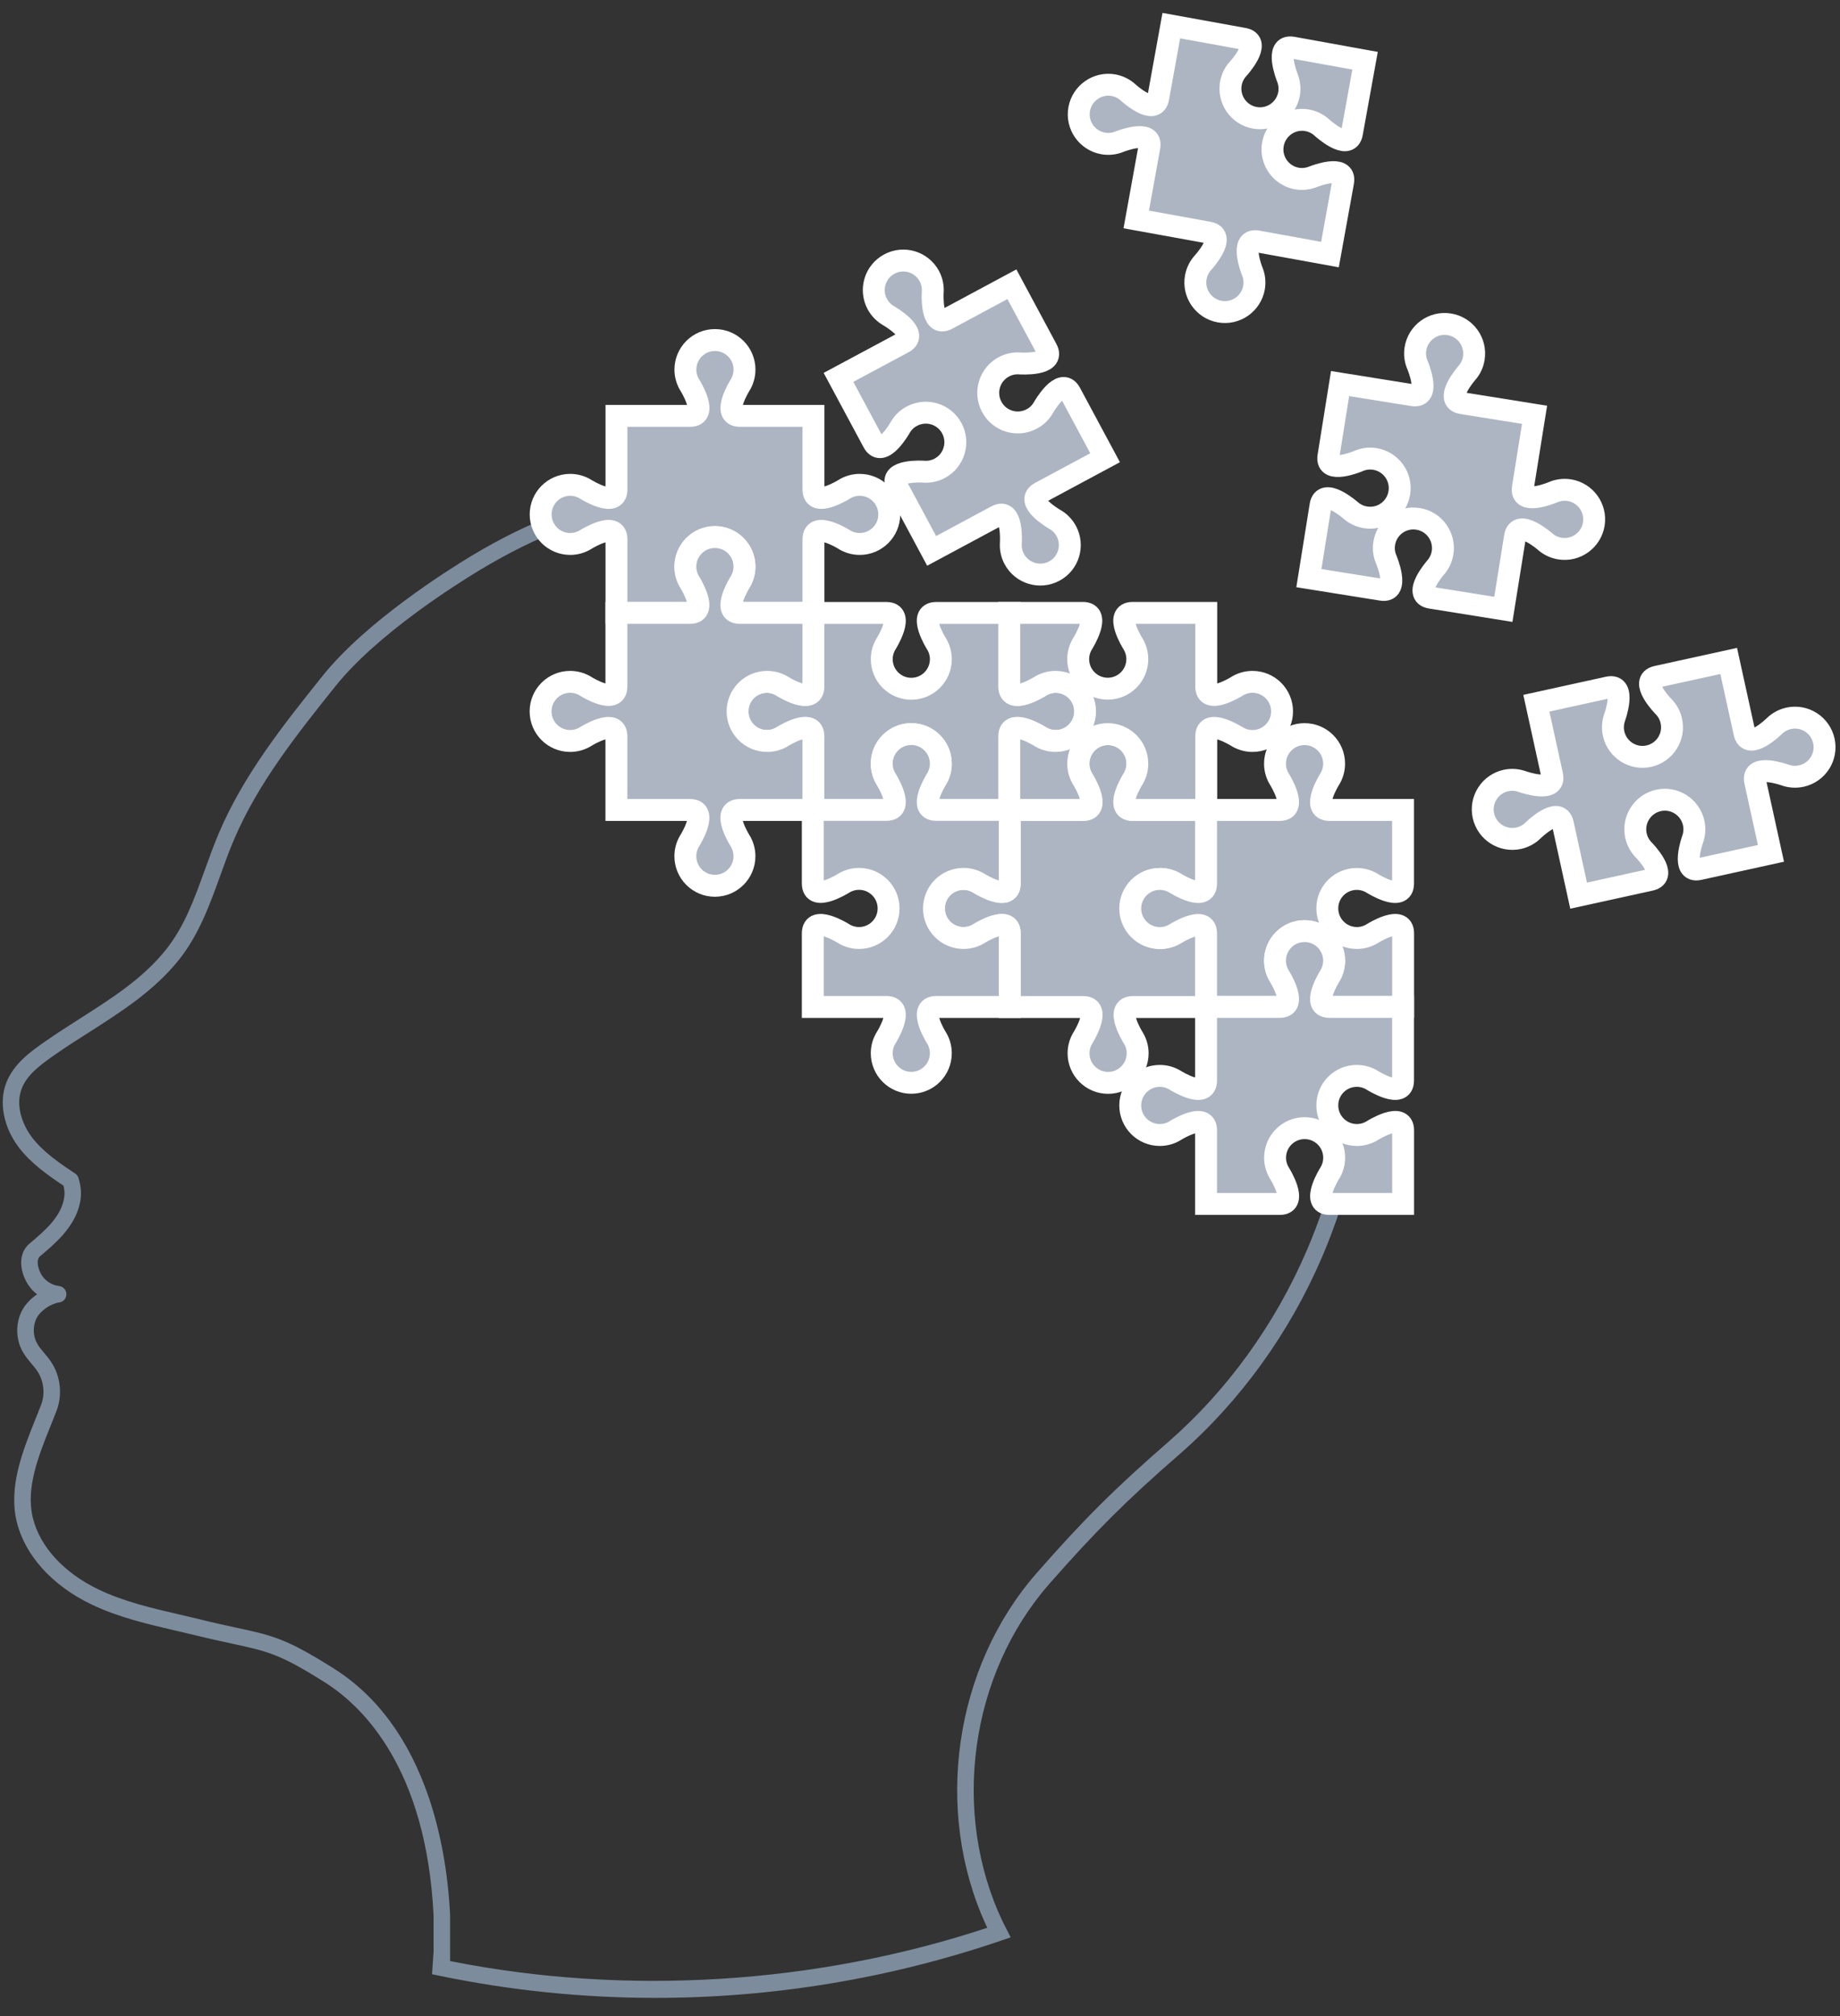
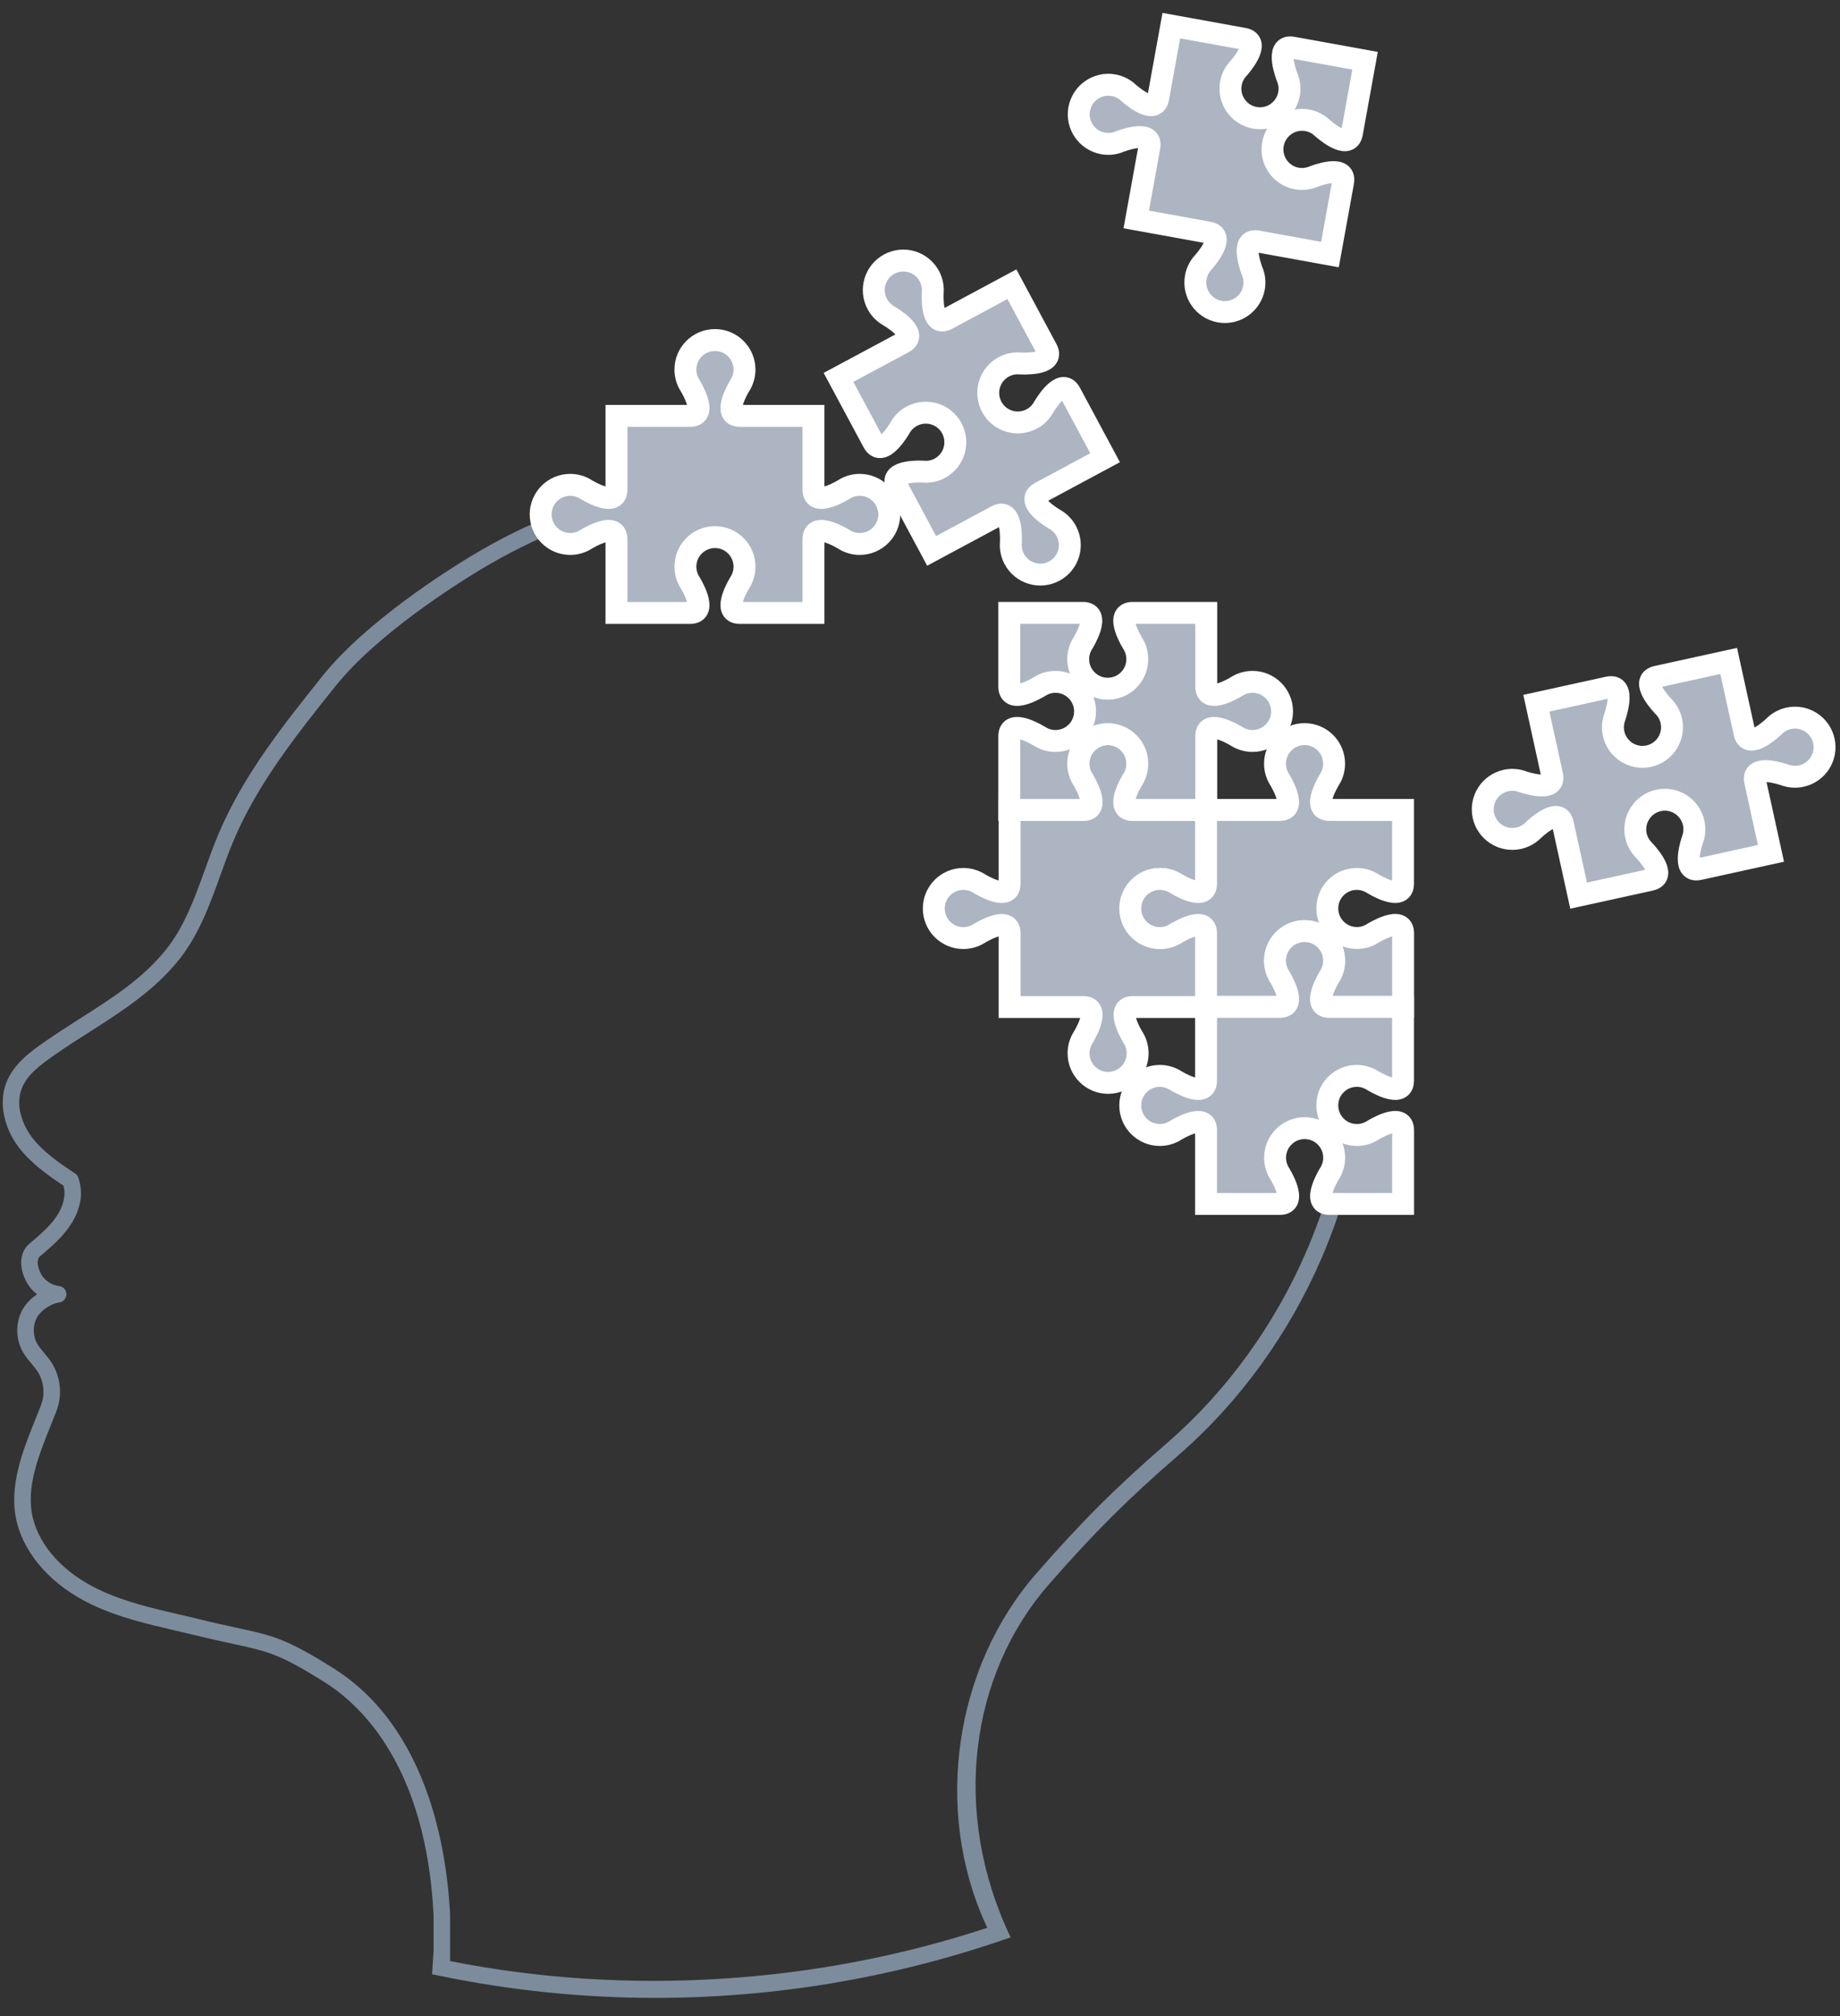
<svg xmlns="http://www.w3.org/2000/svg" width="84" height="92" viewBox="0 0 84 92" fill="none">
  <rect x="0" y="0" width="84" height="92" fill="#333333" stroke="none" />
-   <path d="M60.968 53.152C60.643 54.477 60.209 55.78 59.665 57.044C58.21 60.438 56.013 63.47 53.318 65.816C50.906 67.912 49.45 69.361 47.33 71.78C43.55 76.088 42.623 82.626 45.005 87.828L45.06 87.946C45.063 87.956 45.066 87.962 45.072 87.971C37.261 90.553 28.583 91.091 20.547 89.49V87.39C20.547 87.384 20.547 87.378 20.547 87.372C20.453 85.47 20.119 83.623 19.578 82.031C18.672 79.366 17.211 77.385 15.239 76.14C13.067 74.769 12.45 74.636 10.803 74.28C10.338 74.18 9.813 74.067 9.141 73.9C8.835 73.824 8.525 73.754 8.215 73.682C6.96 73.39 5.663 73.092 4.505 72.536C2.919 71.777 1.822 70.586 1.5 69.267C1.166 67.909 1.755 66.441 2.327 65.022C2.412 64.807 2.5 64.594 2.579 64.385C2.858 63.664 2.77 62.814 2.345 62.166C2.245 62.012 2.129 61.875 2.017 61.741C1.889 61.589 1.768 61.447 1.685 61.291C1.5 60.951 1.494 60.505 1.667 60.158C1.837 59.818 2.314 59.487 2.706 59.435C2.895 59.411 3.034 59.247 3.031 59.055C3.028 58.864 2.883 58.706 2.694 58.685C2.354 58.648 2.029 58.429 1.868 58.126C1.719 57.846 1.646 57.478 1.831 57.324C2.475 56.783 3.363 56.044 3.624 55.002C3.733 54.577 3.721 54.215 3.584 53.76C3.56 53.675 3.505 53.602 3.432 53.553C2.709 53.07 1.962 52.569 1.448 51.885C1.032 51.329 0.692 50.457 0.99 49.679C1.227 49.059 1.81 48.616 2.494 48.139C3.007 47.78 3.548 47.434 4.071 47.103C5.532 46.17 7.045 45.207 8.175 43.791C9.084 42.649 9.582 41.272 10.062 39.938C10.253 39.407 10.451 38.857 10.673 38.337C11.77 35.746 13.568 33.494 15.309 31.319C17.217 28.931 20.848 26.649 21.914 26.008C23.233 25.215 24.476 24.604 25.697 24.136C25.478 24.012 25.363 23.729 25.393 23.459C24.151 23.933 22.868 24.556 21.526 25.364C20.432 26.023 16.707 28.366 14.72 30.851C12.948 33.066 11.116 35.357 9.98 38.046C9.752 38.583 9.552 39.145 9.354 39.686C8.874 41.02 8.418 42.278 7.586 43.323C6.535 44.642 5.143 45.529 3.666 46.471C3.138 46.808 2.591 47.157 2.062 47.525C1.421 47.972 0.625 48.531 0.285 49.415C-0.055 50.305 0.157 51.426 0.847 52.344C1.409 53.088 2.19 53.632 2.898 54.106C2.962 54.367 2.959 54.568 2.895 54.823C2.706 55.567 2.083 56.136 1.348 56.749C0.899 57.126 0.841 57.807 1.202 58.487C1.324 58.712 1.491 58.91 1.692 59.064C1.394 59.268 1.139 59.535 0.996 59.824C0.707 60.395 0.719 61.097 1.023 61.659C1.142 61.878 1.294 62.057 1.439 62.23C1.54 62.352 1.637 62.464 1.713 62.583C2.004 63.029 2.068 63.619 1.874 64.114C1.795 64.321 1.71 64.53 1.625 64.743C1.038 66.201 0.376 67.851 0.765 69.446C1.142 70.984 2.384 72.357 4.177 73.217C5.41 73.806 6.747 74.116 8.042 74.417C8.348 74.487 8.655 74.56 8.959 74.633C9.643 74.8 10.196 74.918 10.642 75.015C12.237 75.362 12.775 75.477 14.835 76.775C16.543 77.853 19.459 80.667 19.794 87.4V89.04L19.724 90.091L20.046 90.158C23.306 90.833 26.615 91.17 29.923 91.17C35.271 91.17 40.618 90.292 45.728 88.548L46.139 88.408L45.768 87.676C43.413 82.711 44.273 76.416 47.901 72.281C49.997 69.893 51.434 68.459 53.816 66.39C56.599 63.971 58.863 60.845 60.361 57.348C60.929 56.02 61.385 54.65 61.722 53.258C61.473 53.21 61.221 53.176 60.968 53.152Z" fill="#7C8C9C" />
-   <path d="M65.857 25.224C65.814 25.488 65.696 25.722 65.532 25.908C65.532 25.908 64.46 27.138 65.313 27.275L68.631 27.807L69.163 24.489C69.299 23.635 70.53 24.708 70.53 24.708C70.715 24.875 70.949 24.99 71.214 25.033C71.949 25.151 72.641 24.65 72.76 23.915C72.879 23.179 72.377 22.487 71.642 22.368C71.378 22.326 71.119 22.365 70.891 22.465C70.891 22.465 69.388 23.103 69.524 22.247L70.056 18.929L66.738 18.397C65.884 18.26 66.957 17.03 66.957 17.03C67.124 16.845 67.24 16.61 67.282 16.346C67.4 15.611 66.899 14.918 66.164 14.8C65.429 14.681 64.736 15.182 64.618 15.918C64.575 16.182 64.614 16.44 64.715 16.668C64.715 16.668 65.353 18.172 64.496 18.035L61.178 17.504L60.646 20.822C60.51 21.675 62.014 21.04 62.014 21.04C62.242 20.94 62.5 20.901 62.764 20.943C63.499 21.062 64.001 21.751 63.882 22.49C63.764 23.228 63.074 23.726 62.336 23.608C62.071 23.565 61.837 23.447 61.652 23.283C61.652 23.283 60.422 22.21 60.285 23.064L59.753 26.382L63.071 26.913C63.925 27.05 63.29 25.546 63.29 25.546C63.19 25.318 63.15 25.06 63.193 24.796C63.311 24.06 64.001 23.559 64.739 23.678C65.474 23.796 65.972 24.489 65.857 25.224Z" fill="#ADB5C3" stroke="white" stroke-miterlimit="10" />
+   <path d="M60.968 53.152C60.643 54.477 60.209 55.78 59.665 57.044C58.21 60.438 56.013 63.47 53.318 65.816C50.906 67.912 49.45 69.361 47.33 71.78C43.55 76.088 42.623 82.626 45.005 87.828L45.06 87.946C45.063 87.956 45.066 87.962 45.072 87.971C37.261 90.553 28.583 91.091 20.547 89.49V87.39C20.547 87.384 20.547 87.378 20.547 87.372C20.453 85.47 20.119 83.623 19.578 82.031C18.672 79.366 17.211 77.385 15.239 76.14C13.067 74.769 12.45 74.636 10.803 74.28C10.338 74.18 9.813 74.067 9.141 73.9C8.835 73.824 8.525 73.754 8.215 73.682C6.96 73.39 5.663 73.092 4.505 72.536C2.919 71.777 1.822 70.586 1.5 69.267C1.166 67.909 1.755 66.441 2.327 65.022C2.412 64.807 2.5 64.594 2.579 64.385C2.858 63.664 2.77 62.814 2.345 62.166C2.245 62.012 2.129 61.875 2.017 61.741C1.889 61.589 1.768 61.447 1.685 61.291C1.5 60.951 1.494 60.505 1.667 60.158C1.837 59.818 2.314 59.487 2.706 59.435C2.895 59.411 3.034 59.247 3.031 59.055C3.028 58.864 2.883 58.706 2.694 58.685C2.354 58.648 2.029 58.429 1.868 58.126C1.719 57.846 1.646 57.478 1.831 57.324C2.475 56.783 3.363 56.044 3.624 55.002C3.733 54.577 3.721 54.215 3.584 53.76C3.56 53.675 3.505 53.602 3.432 53.553C2.709 53.07 1.962 52.569 1.448 51.885C1.032 51.329 0.692 50.457 0.99 49.679C1.227 49.059 1.81 48.616 2.494 48.139C3.007 47.78 3.548 47.434 4.071 47.103C5.532 46.17 7.045 45.207 8.175 43.791C9.084 42.649 9.582 41.272 10.062 39.938C10.253 39.407 10.451 38.857 10.673 38.337C11.77 35.746 13.568 33.494 15.309 31.319C17.217 28.931 20.848 26.649 21.914 26.008C23.233 25.215 24.476 24.604 25.697 24.136C25.478 24.012 25.363 23.729 25.393 23.459C24.151 23.933 22.868 24.556 21.526 25.364C20.432 26.023 16.707 28.366 14.72 30.851C12.948 33.066 11.116 35.357 9.98 38.046C9.752 38.583 9.552 39.145 9.354 39.686C8.874 41.02 8.418 42.278 7.586 43.323C6.535 44.642 5.143 45.529 3.666 46.471C3.138 46.808 2.591 47.157 2.062 47.525C1.421 47.972 0.625 48.531 0.285 49.415C-0.055 50.305 0.157 51.426 0.847 52.344C1.409 53.088 2.19 53.632 2.898 54.106C2.962 54.367 2.959 54.568 2.895 54.823C2.706 55.567 2.083 56.136 1.348 56.749C0.899 57.126 0.841 57.807 1.202 58.487C1.324 58.712 1.491 58.91 1.692 59.064C1.394 59.268 1.139 59.535 0.996 59.824C0.707 60.395 0.719 61.097 1.023 61.659C1.142 61.878 1.294 62.057 1.439 62.23C1.54 62.352 1.637 62.464 1.713 62.583C2.004 63.029 2.068 63.619 1.874 64.114C1.795 64.321 1.71 64.53 1.625 64.743C1.038 66.201 0.376 67.851 0.765 69.446C1.142 70.984 2.384 72.357 4.177 73.217C5.41 73.806 6.747 74.116 8.042 74.417C8.348 74.487 8.655 74.56 8.959 74.633C9.643 74.8 10.196 74.918 10.642 75.015C12.237 75.362 12.775 75.477 14.835 76.775C16.543 77.853 19.459 80.667 19.794 87.4V89.04L19.724 90.091L20.046 90.158C23.306 90.833 26.615 91.17 29.923 91.17C35.271 91.17 40.618 90.292 45.728 88.548L46.139 88.408C43.413 82.711 44.273 76.416 47.901 72.281C49.997 69.893 51.434 68.459 53.816 66.39C56.599 63.971 58.863 60.845 60.361 57.348C60.929 56.02 61.385 54.65 61.722 53.258C61.473 53.21 61.221 53.176 60.968 53.152Z" fill="#7C8C9C" />
  <path d="M52.972 40.109C53.239 40.109 53.488 40.188 53.698 40.321C53.698 40.321 55.083 41.187 55.083 40.321V36.961H51.723C50.857 36.961 51.723 35.575 51.723 35.575C51.857 35.366 51.936 35.117 51.936 34.849C51.936 34.105 51.331 33.5 50.587 33.5C49.842 33.5 49.238 34.105 49.238 34.849C49.238 35.117 49.317 35.366 49.45 35.575C49.45 35.575 50.316 36.961 49.45 36.961H46.09V40.321C46.09 41.187 44.705 40.321 44.705 40.321C44.495 40.188 44.246 40.109 43.978 40.109C43.234 40.109 42.629 40.713 42.629 41.458C42.629 42.202 43.234 42.807 43.978 42.807C44.246 42.807 44.495 42.728 44.705 42.594C44.705 42.594 46.09 41.728 46.09 42.594V45.954H49.45C50.316 45.954 49.45 47.34 49.45 47.34C49.317 47.549 49.238 47.798 49.238 48.066C49.238 48.81 49.842 49.415 50.587 49.415C51.331 49.415 51.936 48.81 51.936 48.066C51.936 47.798 51.857 47.549 51.723 47.34C51.723 47.34 50.857 45.954 51.723 45.954H55.083V42.591C55.083 41.725 53.698 42.591 53.698 42.591C53.488 42.725 53.239 42.804 52.972 42.804C52.227 42.804 51.623 42.199 51.623 41.455C51.623 40.71 52.227 40.109 52.972 40.109Z" fill="#ADB5C3" stroke="white" stroke-miterlimit="10" />
  <path d="M33.988 25.859C33.988 26.126 33.909 26.376 33.776 26.585C33.776 26.585 32.91 27.971 33.776 27.971H37.136V24.61C37.136 23.744 38.522 24.61 38.522 24.61C38.731 24.744 38.98 24.823 39.248 24.823C39.992 24.823 40.597 24.218 40.597 23.474C40.597 22.73 39.992 22.125 39.248 22.125C38.98 22.125 38.731 22.204 38.522 22.338C38.522 22.338 37.136 23.204 37.136 22.338V18.977H33.776C32.91 18.977 33.776 17.592 33.776 17.592C33.909 17.382 33.988 17.133 33.988 16.866C33.988 16.121 33.384 15.517 32.639 15.517C31.895 15.517 31.29 16.121 31.29 16.866C31.29 17.133 31.369 17.382 31.503 17.592C31.503 17.592 32.369 18.977 31.503 18.977H28.143V22.338C28.143 23.204 26.757 22.338 26.757 22.338C26.548 22.204 26.299 22.125 26.031 22.125C25.287 22.125 24.682 22.73 24.682 23.474C24.682 24.218 25.287 24.823 26.031 24.823C26.299 24.823 26.548 24.744 26.757 24.61C26.757 24.61 28.143 23.744 28.143 24.61V27.971H31.503C32.369 27.971 31.503 26.585 31.503 26.585C31.369 26.376 31.29 26.126 31.29 25.859C31.29 25.115 31.895 24.51 32.639 24.51C33.384 24.51 33.988 25.115 33.988 25.859Z" fill="#ADB5C3" stroke="white" stroke-miterlimit="10" />
-   <path d="M48.211 31.118C47.943 31.118 47.694 31.197 47.485 31.331C47.485 31.331 46.099 32.197 46.099 31.331V27.971H42.739C41.873 27.971 42.739 29.356 42.739 29.356C42.873 29.566 42.952 29.815 42.952 30.082C42.952 30.827 42.347 31.431 41.602 31.431C40.858 31.431 40.254 30.827 40.254 30.082C40.254 29.815 40.333 29.566 40.466 29.356C40.466 29.356 41.332 27.971 40.466 27.971H37.106V31.331C37.106 32.197 35.72 31.331 35.72 31.331C35.511 31.197 35.262 31.118 34.994 31.118C34.25 31.118 33.645 31.723 33.645 32.467C33.645 33.212 34.25 33.816 34.994 33.816C35.262 33.816 35.511 33.737 35.72 33.604C35.72 33.604 37.106 32.738 37.106 33.604V36.964H40.466C41.332 36.964 40.466 35.578 40.466 35.578C40.333 35.369 40.254 35.12 40.254 34.852C40.254 34.108 40.858 33.503 41.602 33.503C42.347 33.503 42.952 34.108 42.952 34.852C42.952 35.12 42.873 35.369 42.739 35.578C42.739 35.578 41.873 36.964 42.739 36.964H46.099V33.604C46.099 32.738 47.485 33.604 47.485 33.604C47.694 33.737 47.943 33.816 48.211 33.816C48.955 33.816 49.56 33.212 49.56 32.467C49.56 31.72 48.955 31.118 48.211 31.118Z" fill="#ADB5C3" stroke="white" stroke-miterlimit="10" />
  <path d="M48.679 24.237C48.551 24 48.363 23.817 48.147 23.696C48.147 23.696 46.728 22.885 47.491 22.477L50.45 20.888L48.861 17.929C48.451 17.167 47.643 18.585 47.643 18.585C47.521 18.804 47.339 18.993 47.102 19.117C46.446 19.47 45.628 19.224 45.276 18.567C44.923 17.911 45.169 17.094 45.826 16.741C46.063 16.614 46.318 16.565 46.567 16.586C46.567 16.586 48.196 16.693 47.785 15.93L46.196 12.971L43.237 14.56C42.474 14.97 42.581 13.341 42.581 13.341C42.599 13.092 42.553 12.837 42.426 12.6C42.073 11.944 41.256 11.698 40.6 12.05C39.944 12.402 39.697 13.22 40.05 13.876C40.178 14.113 40.366 14.295 40.582 14.417C40.582 14.417 42.001 15.228 41.238 15.635L38.279 17.221L39.868 20.18C40.278 20.943 41.086 19.524 41.086 19.524C41.208 19.305 41.39 19.117 41.627 18.993C42.283 18.64 43.1 18.886 43.453 19.543C43.805 20.199 43.559 21.016 42.903 21.369C42.666 21.496 42.411 21.545 42.161 21.523C42.161 21.523 40.533 21.417 40.943 22.18L42.532 25.139L45.491 23.55C46.254 23.14 46.148 24.768 46.148 24.768C46.13 25.017 46.175 25.273 46.303 25.51C46.655 26.166 47.472 26.412 48.129 26.06C48.785 25.71 49.031 24.893 48.679 24.237Z" fill="#ADB5C3" stroke="white" stroke-miterlimit="10" />
  <path d="M56.192 3.807C56.241 3.543 56.362 3.312 56.533 3.13C56.533 3.13 57.633 1.92 56.779 1.769L53.473 1.17L52.874 4.476C52.72 5.329 51.513 4.23 51.513 4.23C51.331 4.059 51.1 3.938 50.836 3.889C50.104 3.756 49.402 4.245 49.268 4.977C49.134 5.709 49.624 6.411 50.356 6.545C50.62 6.593 50.878 6.56 51.109 6.463C51.109 6.463 52.625 5.858 52.471 6.709L51.872 10.014L55.178 10.613C56.031 10.768 54.931 11.974 54.931 11.974C54.761 12.156 54.64 12.387 54.591 12.652C54.458 13.384 54.947 14.086 55.679 14.219C56.411 14.353 57.113 13.864 57.247 13.132C57.295 12.867 57.262 12.609 57.165 12.378C57.165 12.378 56.56 10.862 57.411 11.017L60.716 11.616L61.315 8.31C61.47 7.456 59.954 8.064 59.954 8.064C59.723 8.158 59.465 8.191 59.2 8.146C58.468 8.012 57.979 7.31 58.112 6.578C58.246 5.846 58.948 5.357 59.68 5.49C59.945 5.539 60.175 5.661 60.358 5.831C60.358 5.831 61.567 6.931 61.719 6.077L62.318 2.771L59.012 2.173C58.158 2.018 58.766 3.534 58.766 3.534C58.86 3.765 58.893 4.023 58.848 4.287C58.714 5.019 58.012 5.509 57.28 5.375C56.548 5.241 56.062 4.539 56.192 3.807Z" fill="#ADB5C3" stroke="white" stroke-miterlimit="10" />
  <path d="M48.186 33.813C47.919 33.813 47.67 33.734 47.46 33.601C47.46 33.601 46.075 32.735 46.075 33.601V36.961H49.435C50.301 36.961 49.435 35.575 49.435 35.575C49.301 35.366 49.222 35.117 49.222 34.849C49.222 34.105 49.827 33.5 50.571 33.5C51.316 33.5 51.92 34.105 51.92 34.849C51.92 35.117 51.841 35.366 51.708 35.575C51.708 35.575 50.842 36.961 51.708 36.961H55.068V33.601C55.068 32.735 56.453 33.601 56.453 33.601C56.663 33.734 56.912 33.813 57.18 33.813C57.924 33.813 58.529 33.209 58.529 32.464C58.529 31.72 57.924 31.115 57.18 31.115C56.912 31.115 56.663 31.194 56.453 31.328C56.453 31.328 55.068 32.194 55.068 31.328V27.968H51.708C50.842 27.968 51.708 29.353 51.708 29.353C51.841 29.563 51.92 29.812 51.92 30.079C51.92 30.824 51.316 31.428 50.571 31.428C49.827 31.428 49.222 30.824 49.222 30.079C49.222 29.812 49.301 29.563 49.435 29.353C49.435 29.353 50.301 27.968 49.435 27.968H46.075V31.328C46.075 32.194 47.46 31.328 47.46 31.328C47.67 31.194 47.919 31.115 48.186 31.115C48.931 31.115 49.535 31.72 49.535 32.464C49.535 33.212 48.931 33.813 48.186 33.813Z" fill="#ADB5C3" stroke="white" stroke-miterlimit="10" />
  <path d="M69.33 38.252C69.591 38.194 69.819 38.064 69.995 37.888C69.995 37.888 71.162 36.745 71.347 37.59L72.067 40.871L75.349 40.151C76.193 39.966 75.051 38.799 75.051 38.799C74.875 38.623 74.744 38.398 74.686 38.134C74.525 37.408 74.987 36.688 75.713 36.526C76.439 36.365 77.159 36.827 77.32 37.553C77.378 37.815 77.354 38.076 77.269 38.31C77.269 38.31 76.719 39.847 77.567 39.662L80.848 38.942L80.128 35.661C79.942 34.816 81.48 35.363 81.48 35.363C81.714 35.448 81.975 35.472 82.236 35.414C82.963 35.253 83.424 34.536 83.263 33.807C83.102 33.081 82.385 32.619 81.656 32.78C81.395 32.838 81.167 32.969 80.991 33.145C80.991 33.145 79.824 34.287 79.639 33.443L78.918 30.161L75.637 30.881C74.793 31.067 75.935 32.233 75.935 32.233C76.111 32.41 76.242 32.634 76.299 32.899C76.461 33.625 75.999 34.345 75.273 34.506C74.546 34.667 73.826 34.205 73.665 33.479C73.608 33.218 73.632 32.956 73.717 32.723C73.717 32.723 74.267 31.185 73.419 31.37L70.138 32.091L70.858 35.372C71.043 36.217 69.506 35.67 69.506 35.67C69.272 35.585 69.011 35.56 68.749 35.618C68.023 35.779 67.561 36.496 67.722 37.225C67.883 37.951 68.604 38.41 69.33 38.252Z" fill="#ADB5C3" stroke="white" stroke-miterlimit="10" />
  <path d="M61.941 40.109C62.208 40.109 62.457 40.188 62.667 40.321C62.667 40.321 64.052 41.187 64.052 40.321V36.961H60.692C59.826 36.961 60.692 35.575 60.692 35.575C60.826 35.366 60.905 35.117 60.905 34.849C60.905 34.105 60.3 33.5 59.556 33.5C58.811 33.5 58.207 34.105 58.207 34.849C58.207 35.117 58.286 35.366 58.419 35.575C58.419 35.575 59.285 36.961 58.419 36.961H55.059V40.321C55.059 41.187 53.673 40.321 53.673 40.321C53.464 40.188 53.215 40.109 52.947 40.109C52.203 40.109 51.598 40.713 51.598 41.458C51.598 42.202 52.203 42.807 52.947 42.807C53.215 42.807 53.464 42.728 53.673 42.594C53.673 42.594 55.059 41.728 55.059 42.594V45.954H58.422C59.288 45.954 58.422 44.569 58.422 44.569C58.289 44.359 58.21 44.11 58.21 43.843C58.21 43.098 58.814 42.494 59.559 42.494C60.303 42.494 60.908 43.098 60.908 43.843C60.908 44.11 60.829 44.359 60.695 44.569C60.695 44.569 59.829 45.954 60.695 45.954H64.055V42.591C64.055 41.725 62.67 42.591 62.67 42.591C62.46 42.725 62.211 42.804 61.944 42.804C61.199 42.804 60.595 42.199 60.595 41.455C60.592 40.71 61.196 40.109 61.941 40.109Z" fill="#ADB5C3" stroke="white" stroke-miterlimit="10" />
-   <path d="M42.951 48.063C42.951 47.795 42.872 47.546 42.739 47.337C42.739 47.337 41.873 45.951 42.739 45.951H46.099V42.591C46.099 41.725 44.714 42.591 44.714 42.591C44.504 42.725 44.255 42.804 43.987 42.804C43.243 42.804 42.638 42.199 42.638 41.455C42.638 40.71 43.243 40.106 43.987 40.106C44.255 40.106 44.504 40.185 44.714 40.318C44.714 40.318 46.099 41.184 46.099 40.318V36.958H42.739C41.873 36.958 42.739 35.572 42.739 35.572C42.872 35.363 42.951 35.114 42.951 34.846C42.951 34.102 42.347 33.497 41.602 33.497C40.858 33.497 40.253 34.102 40.253 34.846C40.253 35.114 40.332 35.363 40.466 35.572C40.466 35.572 41.332 36.958 40.466 36.958H37.106V40.318C37.106 41.184 38.491 40.318 38.491 40.318C38.701 40.185 38.95 40.106 39.217 40.106C39.962 40.106 40.566 40.71 40.566 41.455C40.566 42.199 39.962 42.804 39.217 42.804C38.95 42.804 38.701 42.725 38.491 42.591C38.491 42.591 37.106 41.725 37.106 42.591V45.951H40.466C41.332 45.951 40.466 47.337 40.466 47.337C40.332 47.546 40.253 47.795 40.253 48.063C40.253 48.807 40.858 49.412 41.602 49.412C42.347 49.412 42.951 48.807 42.951 48.063Z" fill="#ADB5C3" stroke="white" stroke-miterlimit="10" />
-   <path d="M35.022 31.115C35.289 31.115 35.538 31.194 35.748 31.328C35.748 31.328 37.133 32.194 37.133 31.328V27.968H33.773C32.907 27.968 33.773 26.582 33.773 26.582C33.907 26.372 33.986 26.123 33.986 25.856C33.986 25.112 33.381 24.507 32.636 24.507C31.892 24.507 31.288 25.112 31.288 25.856C31.288 26.123 31.366 26.372 31.5 26.582C31.5 26.582 32.366 27.968 31.5 27.968H28.14V31.328C28.14 32.194 26.754 31.328 26.754 31.328C26.545 31.194 26.296 31.115 26.028 31.115C25.284 31.115 24.679 31.72 24.679 32.464C24.679 33.209 25.284 33.813 26.028 33.813C26.296 33.813 26.545 33.734 26.754 33.601C26.754 33.601 28.14 32.735 28.14 33.601V36.961H31.5C32.366 36.961 31.5 38.346 31.5 38.346C31.366 38.556 31.288 38.805 31.288 39.072C31.288 39.817 31.892 40.422 32.636 40.422C33.381 40.422 33.986 39.817 33.986 39.072C33.986 38.805 33.907 38.556 33.773 38.346C33.773 38.346 32.907 36.961 33.773 36.961H37.133V33.601C37.133 32.735 35.748 33.601 35.748 33.601C35.538 33.734 35.289 33.813 35.022 33.813C34.277 33.813 33.672 33.209 33.672 32.464C33.672 31.72 34.277 31.115 35.022 31.115Z" fill="#ADB5C3" stroke="white" stroke-miterlimit="10" />
  <path d="M61.941 49.096C62.208 49.096 62.457 49.175 62.667 49.309C62.667 49.309 64.052 50.174 64.052 49.309V45.948H60.692C59.826 45.948 60.692 44.563 60.692 44.563C60.826 44.353 60.905 44.104 60.905 43.837C60.905 43.092 60.3 42.488 59.556 42.488C58.811 42.488 58.207 43.092 58.207 43.837C58.207 44.104 58.286 44.353 58.419 44.563C58.419 44.563 59.285 45.948 58.419 45.948H55.059V49.309C55.059 50.174 53.673 49.309 53.673 49.309C53.464 49.175 53.215 49.096 52.947 49.096C52.203 49.096 51.598 49.7 51.598 50.445C51.598 51.189 52.203 51.794 52.947 51.794C53.215 51.794 53.464 51.715 53.673 51.581C53.673 51.581 55.059 50.715 55.059 51.581V54.941H58.422C59.288 54.941 58.422 53.556 58.422 53.556C58.289 53.346 58.21 53.097 58.21 52.83C58.21 52.086 58.814 51.481 59.559 51.481C60.303 51.481 60.908 52.086 60.908 52.83C60.908 53.097 60.829 53.346 60.695 53.556C60.695 53.556 59.829 54.941 60.695 54.941H64.055V51.581C64.055 50.715 62.67 51.581 62.67 51.581C62.46 51.715 62.211 51.794 61.944 51.794C61.199 51.794 60.595 51.189 60.595 50.445C60.592 49.697 61.196 49.096 61.941 49.096Z" fill="#ADB5C3" stroke="white" stroke-miterlimit="10" />
</svg>